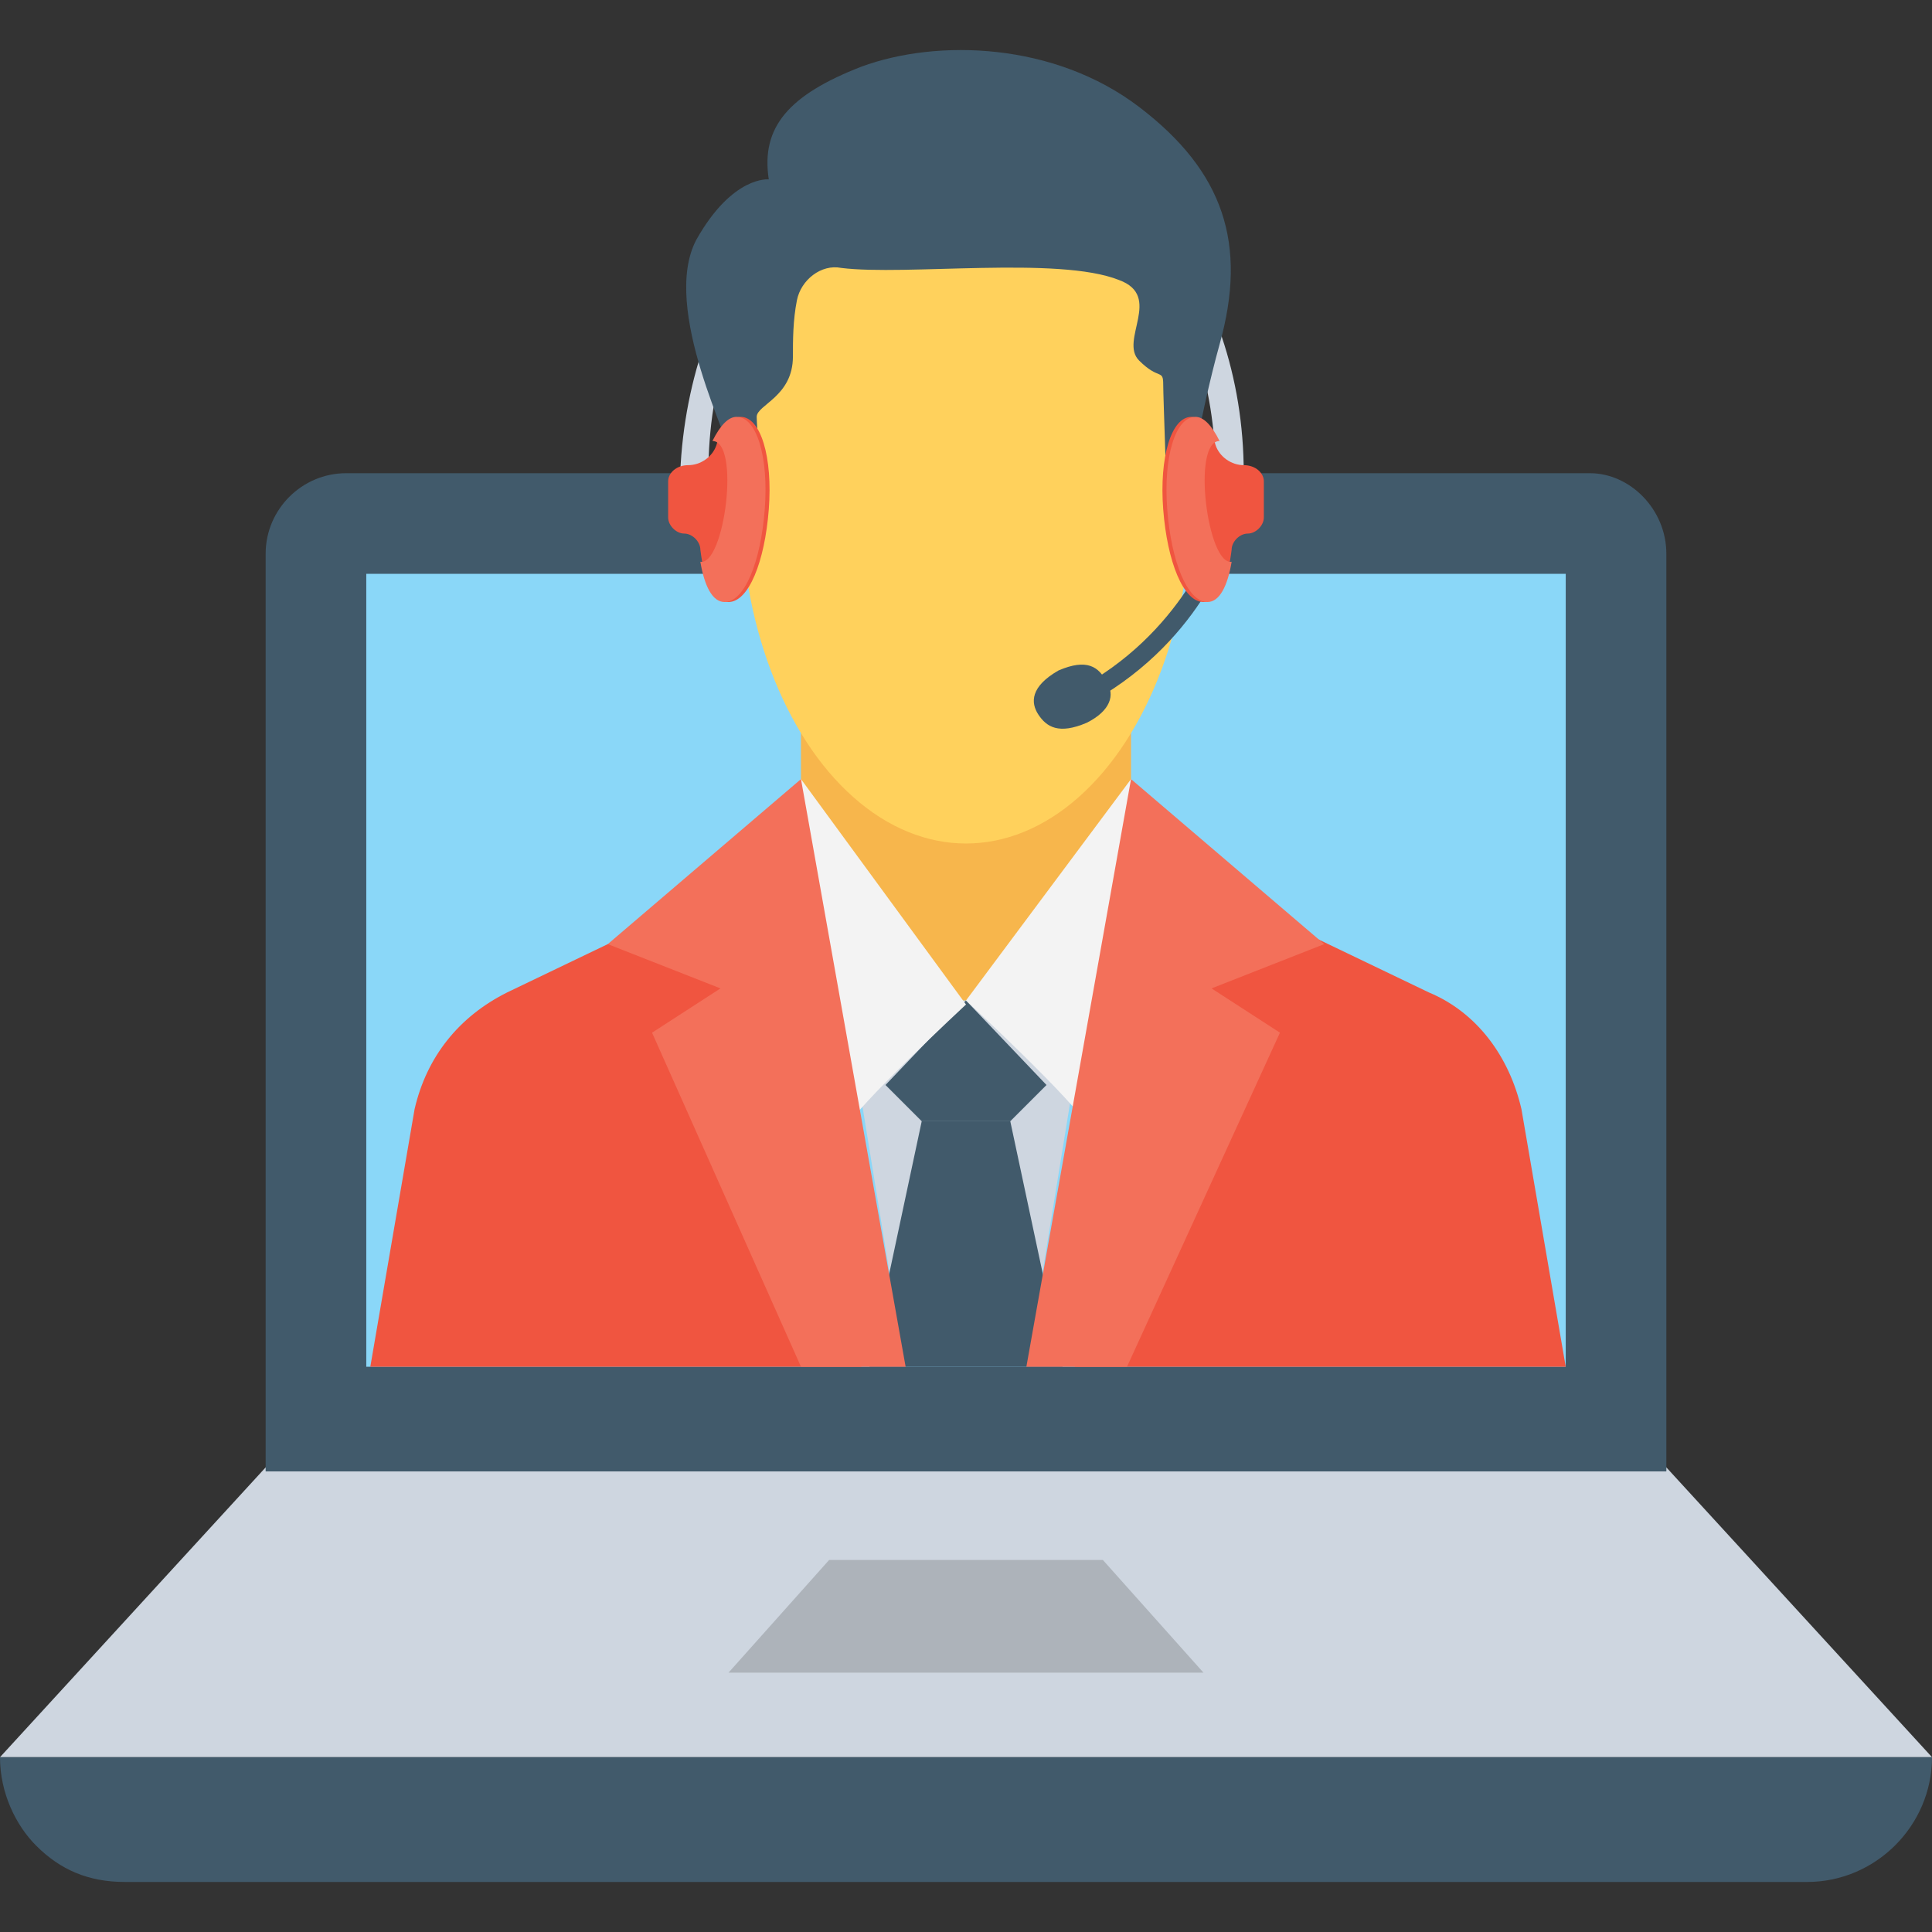
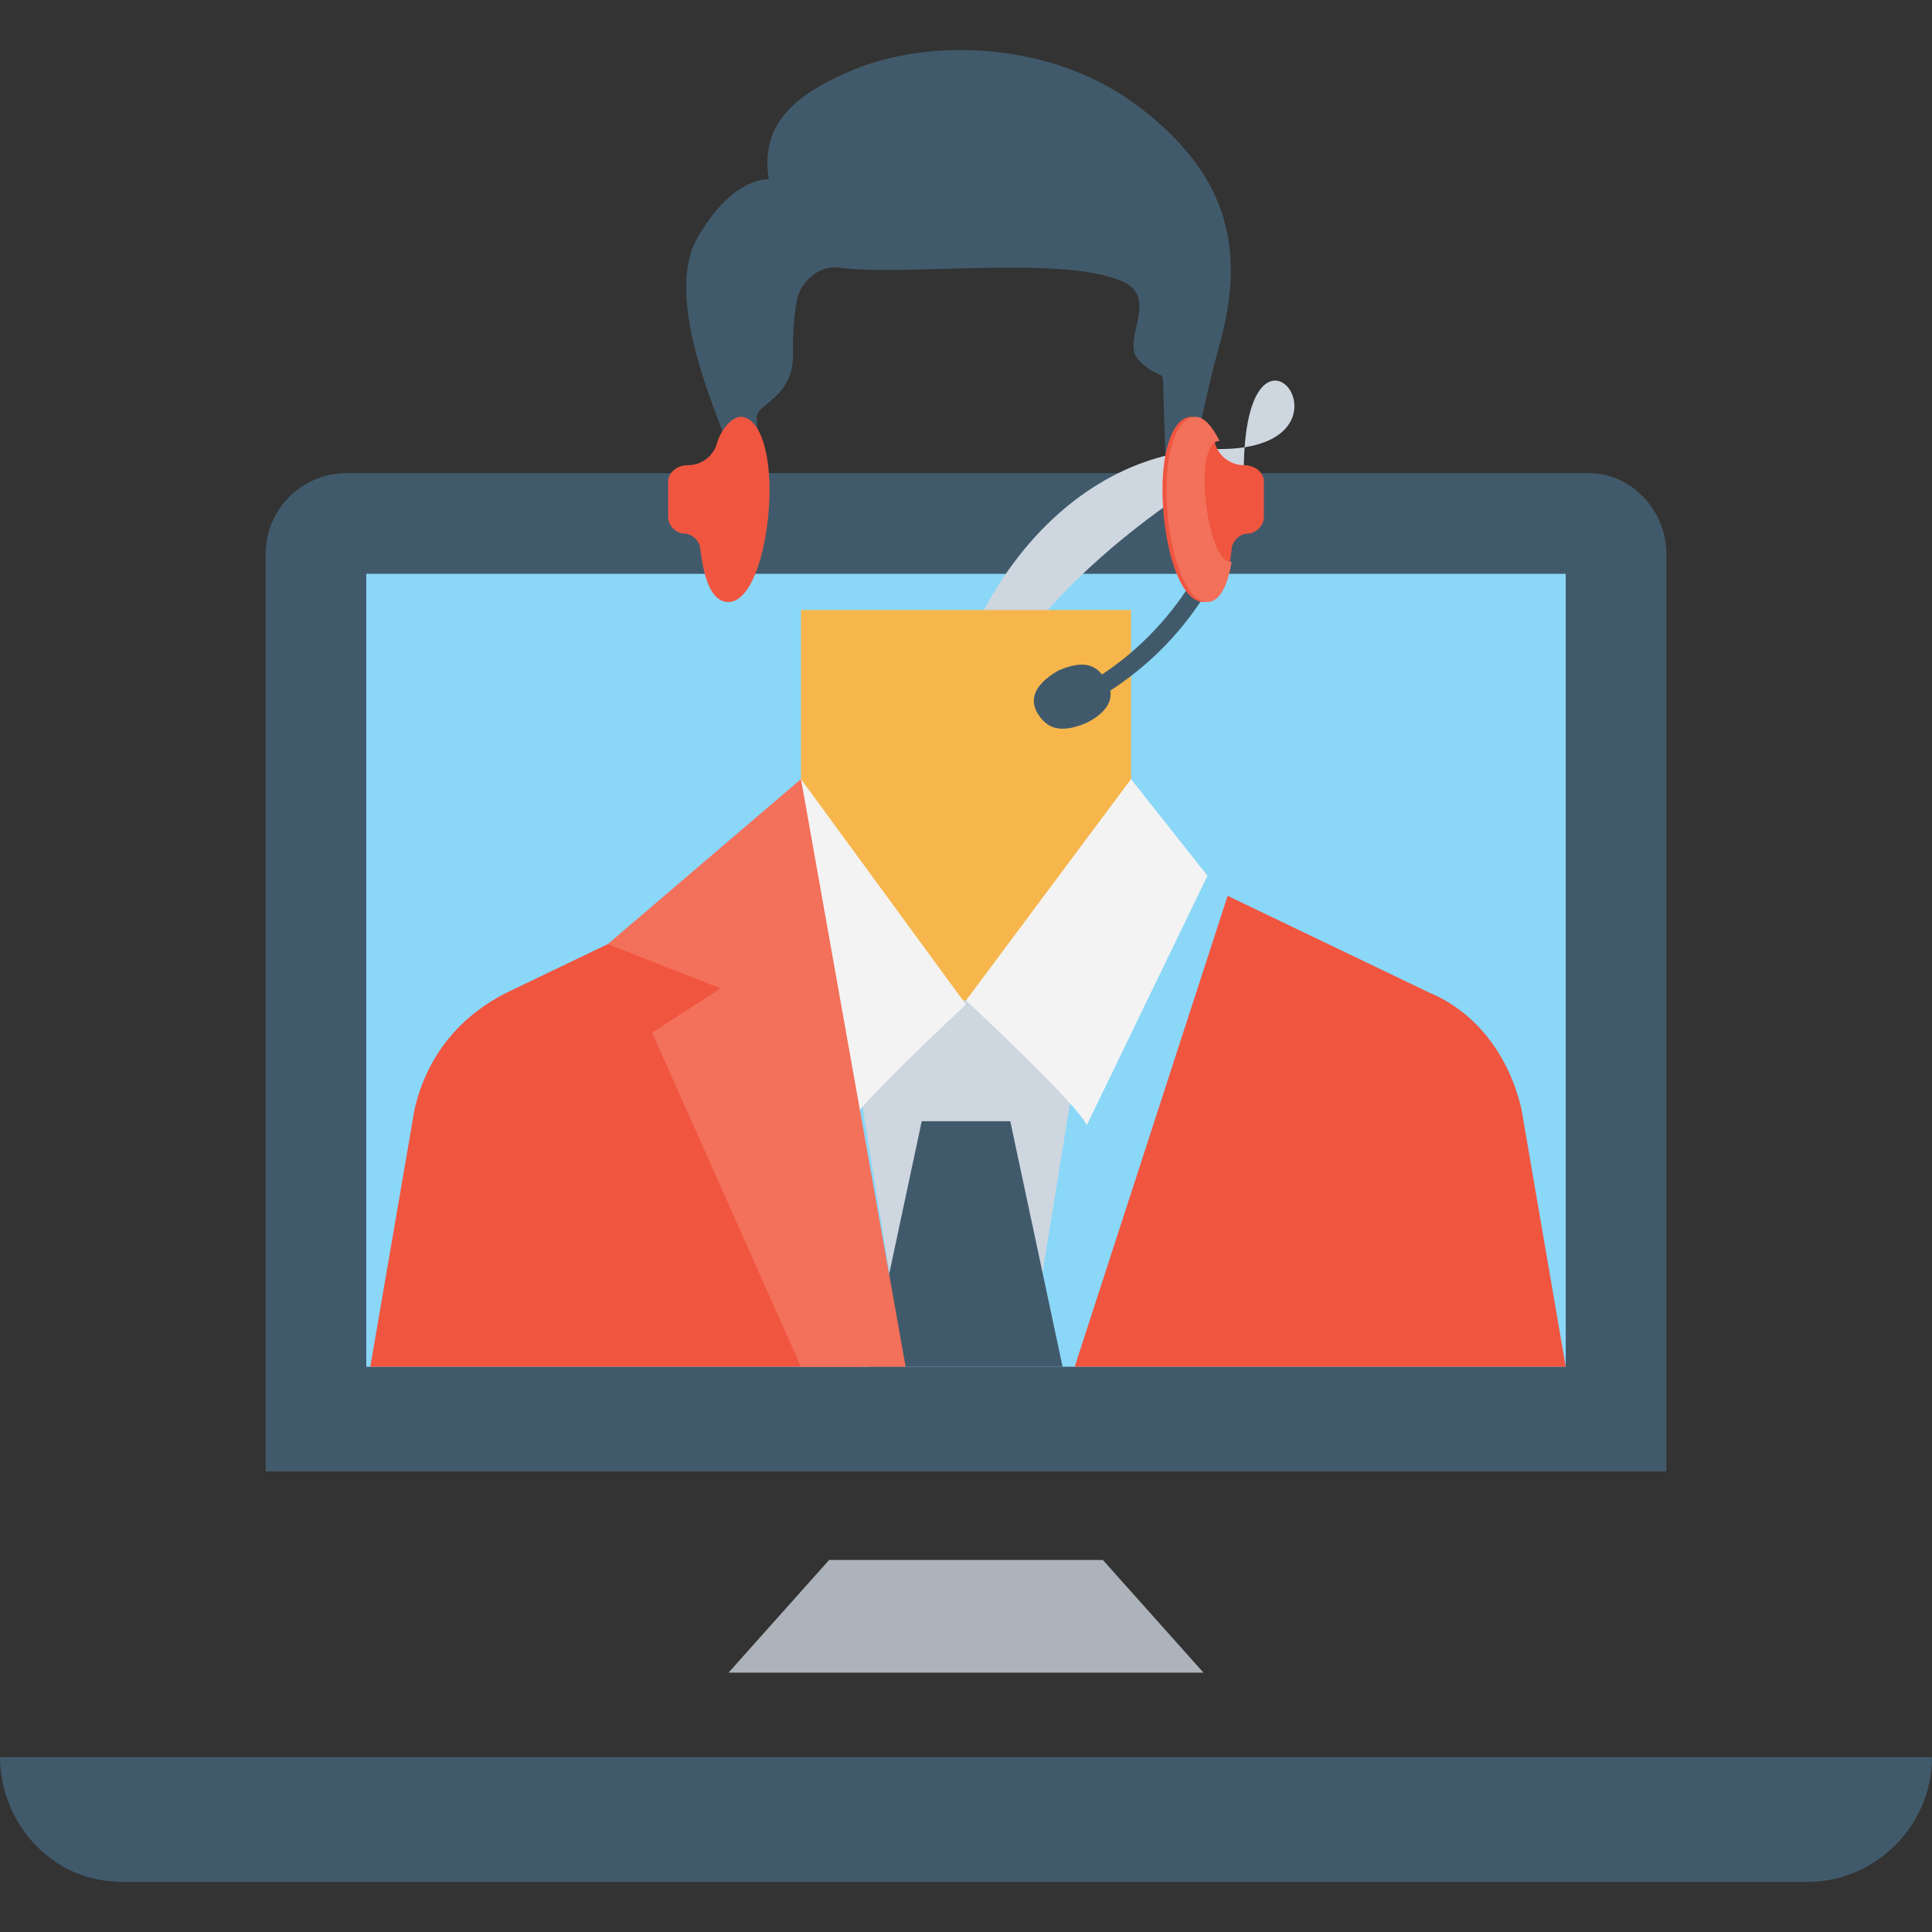
<svg xmlns="http://www.w3.org/2000/svg" id="Capa_1" x="0px" y="0px" viewBox="0 0 512 512" style="enable-background:new 0 0 512 512;" xml:space="preserve">
  <rect x="0" y="0" width="512" height="512" fill="#333333" stroke="none" />
-   <polygon style="fill:#CED6E0;" points="441.6,388.87 70.4,388.87 0,465.67 512,465.67 " />
  <polygon style="fill:#ADB3BA;" points="193.067,443.27 219.733,413.403 292.267,413.403 318.933,443.27 " />
  <path style="fill:#415A6B;" d="M441.6,146.736v243.2H70.4v-243.2c0-11.733,9.6-21.333,21.333-21.333h329.6 C432,125.403,441.6,135.003,441.6,146.736z" />
  <rect x="97.067" y="152.07" style="fill:#8AD7F8;" width="317.867" height="210.133" />
  <path style="fill:#415A6B;" d="M512,465.67c0,18.133-14.933,33.067-33.067,33.067H33.067c-9.6,0-17.067-3.2-23.467-9.6 C4.267,483.803,0,475.27,0,465.67H512z" />
  <g>
-     <path style="fill:#CED6E0;" d="M329.6,125.403h-7.467c0-46.933-29.867-86.4-67.2-86.4s-67.2,38.4-67.2,86.4h-7.467 c2.133-51.2,35.2-92.8,75.733-92.8S329.6,74.203,329.6,125.403z" />
+     <path style="fill:#CED6E0;" d="M329.6,125.403h-7.467s-67.2,38.4-67.2,86.4h-7.467 c2.133-51.2,35.2-92.8,75.733-92.8S329.6,74.203,329.6,125.403z" />
    <polygon style="fill:#CED6E0;" points="274.133,350.47 288,265.136 224,265.136 237.867,350.47 " />
  </g>
  <g>
-     <polygon style="fill:#415A6B;" points="267.733,297.136 277.333,287.536 256,265.136 234.667,287.536 244.267,297.136 " />
    <polygon style="fill:#415A6B;" points="281.6,362.203 267.733,297.136 244.267,297.136 230.4,362.203 " />
  </g>
  <rect x="212.267" y="161.67" style="fill:#F7B64C;" width="87.467" height="103.467" />
  <g>
    <path style="fill:#F3F3F3;" d="M299.733,206.47L256,265.136c0,0,29.867,27.733,32,33.067l32-66.133L299.733,206.47z" />
    <path style="fill:#F3F3F3;" d="M212.267,206.47L256,266.203c0,0-29.867,27.733-32,33.067l-32-66.133L212.267,206.47z" />
  </g>
  <path style="fill:#F05540;" d="M414.933,362.203L403.2,293.937c-3.2-13.867-11.733-25.6-24.533-30.933l-53.333-25.6l-40.533,124.8 H414.933z" />
-   <polygon style="fill:#F3705A;" points="298.667,362.203 339.2,273.67 321.067,261.936 350.933,250.203 299.733,206.47 272,362.203 " />
  <path style="fill:#F05540;" d="M228.267,362.203l-40.533-124.8l-53.333,25.6c-12.8,6.4-21.333,17.067-24.533,30.933l-11.733,68.267 H228.267z" />
  <polygon style="fill:#F3705A;" points="172.8,273.67 212.267,362.203 240,362.203 212.267,206.47 161.067,250.203 190.933,261.936 " />
-   <ellipse style="fill:#FFD15C;" cx="256" cy="131.803" rx="59.733" ry="91.733" />
  <g>
    <path style="fill:#415A6B;" d="M286.933,187.27l-2.133-4.267c28.8-14.933,37.333-41.6,37.333-41.6l4.267,1.067 C326.4,143.536,317.867,171.27,286.933,187.27z" />
    <path style="fill:#415A6B;" d="M293.333,180.87c2.133,3.2,1.067,7.467-5.333,10.667c-7.467,3.2-10.667,1.067-12.8-2.133 c-2.133-3.2-2.133-7.467,5.333-11.733C288,174.47,291.2,176.603,293.333,180.87z" />
    <path style="fill:#415A6B;" d="M195.2,133.936h6.4c0-8.533-1.067-21.333-1.067-23.467c0-3.2,9.6-5.333,9.6-16 c0-4.267,0-9.6,1.067-14.933c1.067-5.333,6.4-9.6,11.733-8.533c17.067,2.133,57.6-3.2,73.6,3.2c11.733,4.267,0,16,5.333,21.333 s6.4,2.133,6.4,6.4c0,3.2,1.067,30.933,1.067,37.333h3.2c2.133-7.467,5.333-28.8,10.667-48 c7.467-26.667,1.067-45.867-21.333-62.933s-53.333-18.133-73.6-10.667c-19.2,7.467-26.667,16-24.533,29.867c0,0-9.6-1.067-19.2,16 c-9.6,18.133,9.6,54.4,9.6,58.667C194.133,125.403,195.2,129.67,195.2,133.936z" />
  </g>
  <path style="fill:#F05540;" d="M334.933,127.536v9.6c0,2.133-2.133,4.267-4.267,4.267l0,0c-2.133,0-4.267,2.133-4.267,4.267 c-1.067,8.533-3.2,13.867-7.467,13.867c-5.333,0-9.6-10.667-10.667-24.533c-1.067-13.867,2.133-24.533,7.467-24.533 c2.133,0,5.333,3.2,6.4,7.467c1.067,3.2,4.267,5.333,7.467,5.333l0,0C332.8,123.27,334.933,125.403,334.933,127.536z" />
  <path style="fill:#F3705A;" d="M326.4,148.87c-1.067,6.4-3.2,10.667-6.4,10.667c-5.333,0-9.6-10.667-10.667-24.533 s2.133-24.533,7.467-24.533c2.133,0,4.267,2.133,6.4,6.4C315.733,116.87,320,149.936,326.4,148.87z" />
  <path style="fill:#F05540;" d="M177.067,127.536v9.6c0,2.133,2.133,4.267,4.267,4.267l0,0c2.133,0,4.267,2.133,4.267,4.267 c1.067,8.533,3.2,13.867,7.467,13.867c5.333,0,9.6-10.667,10.667-24.533c1.067-13.867-2.133-24.533-7.467-24.533 c-2.133,0-5.333,3.2-6.4,7.467c-1.067,3.2-4.267,5.333-7.467,5.333l0,0C179.2,123.27,177.067,125.403,177.067,127.536z" />
-   <path style="fill:#F3705A;" d="M185.6,148.87c1.067,6.4,3.2,10.667,6.4,10.667c5.333,0,9.6-10.667,10.667-24.533 s-2.133-24.533-7.467-24.533c-2.133,0-4.267,2.133-6.4,6.4C196.267,116.87,192,149.936,185.6,148.87z" />
  <g> </g>
  <g> </g>
  <g> </g>
  <g> </g>
  <g> </g>
  <g> </g>
  <g> </g>
  <g> </g>
  <g> </g>
  <g> </g>
  <g> </g>
  <g> </g>
  <g> </g>
  <g> </g>
  <g> </g>
</svg>